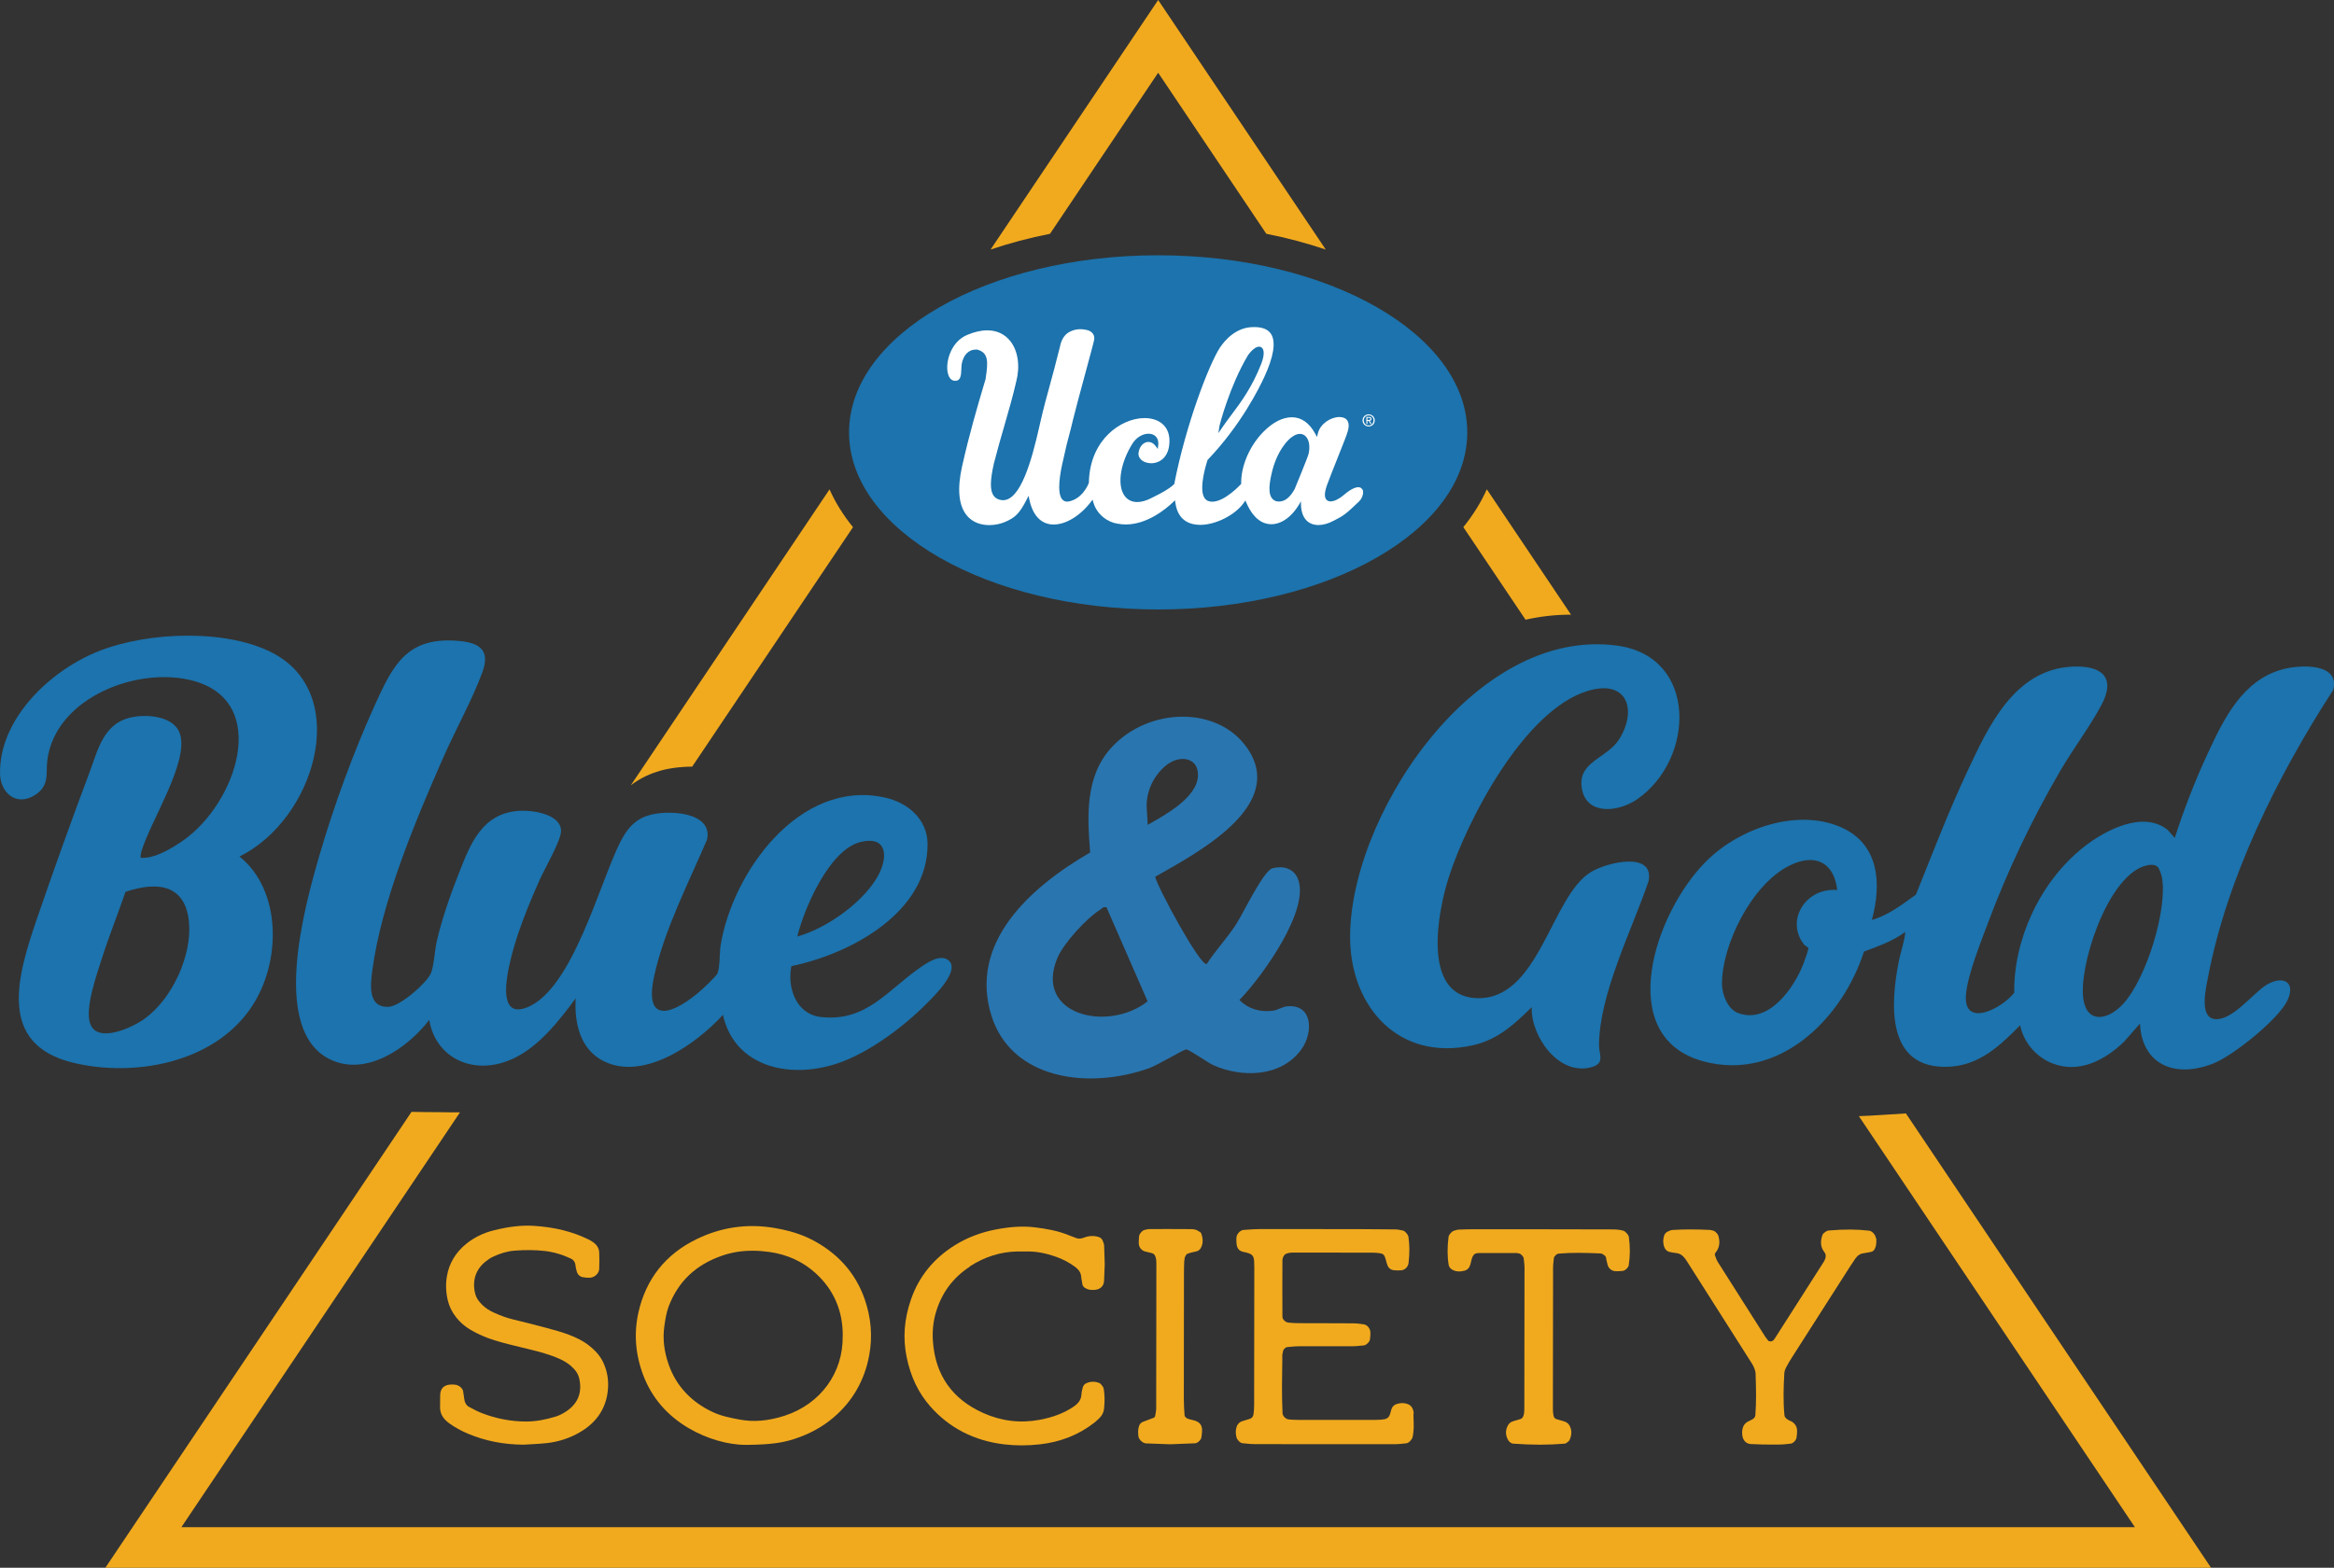
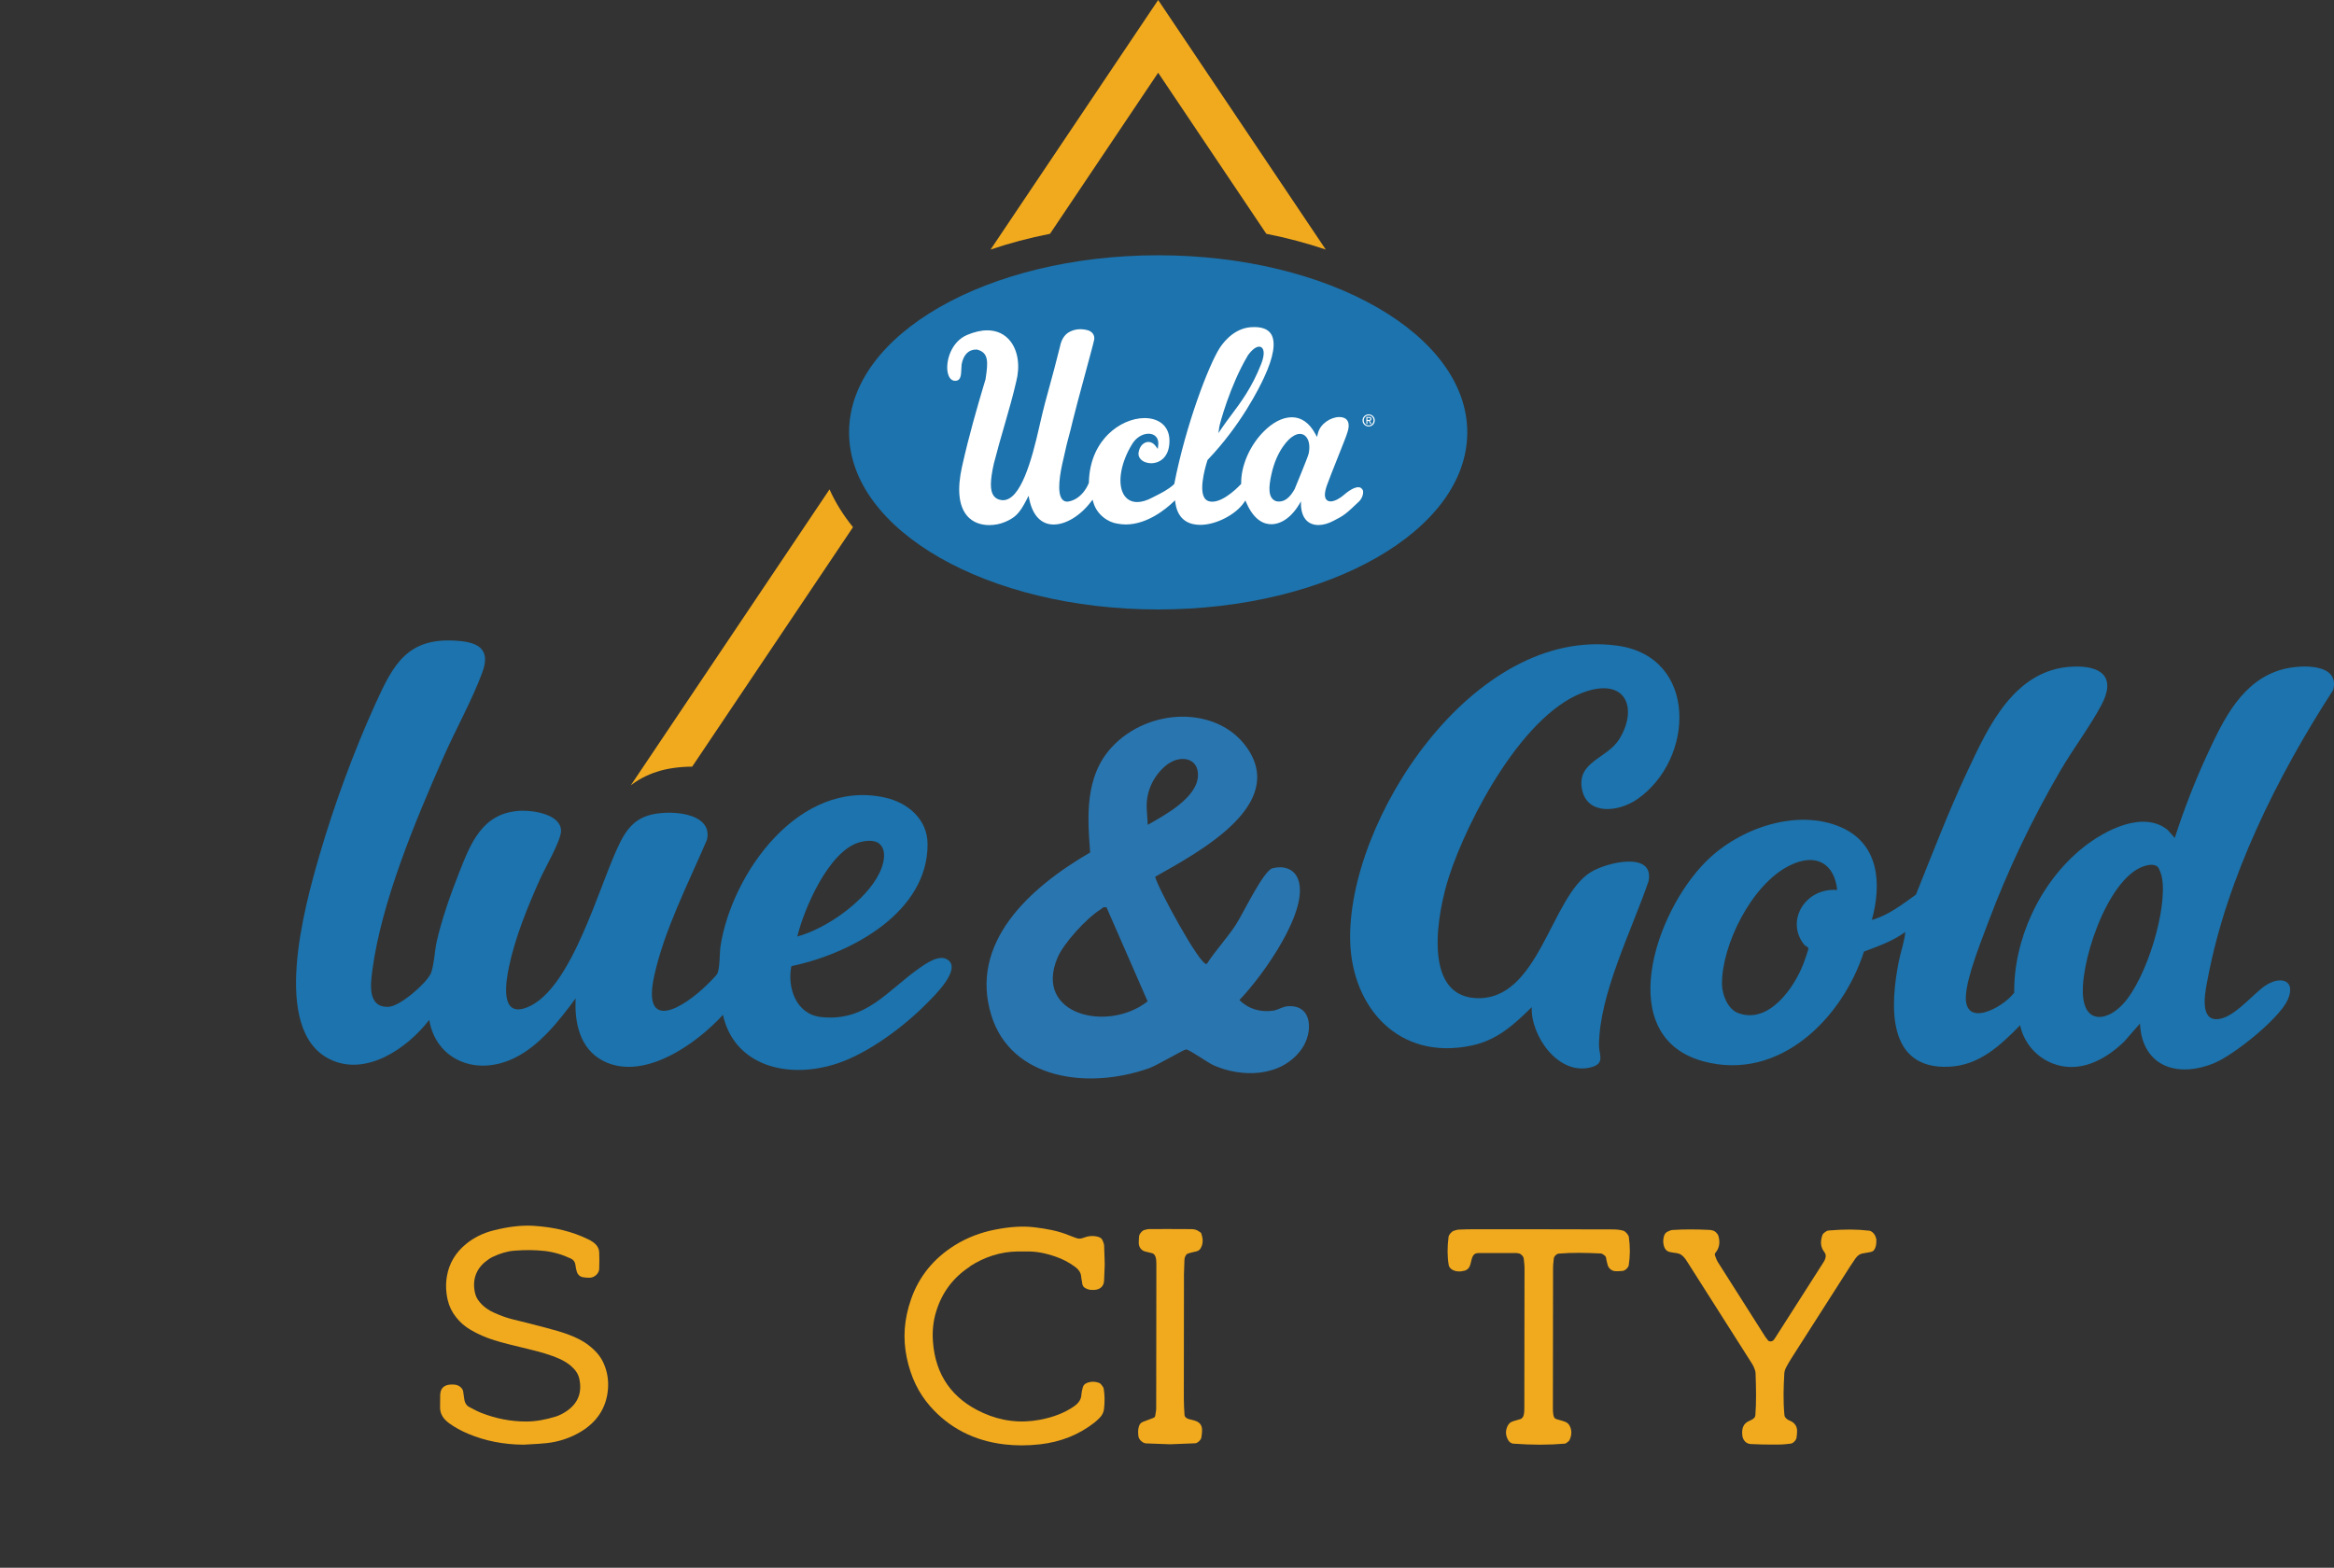
<svg xmlns="http://www.w3.org/2000/svg" id="Layer_2" data-name="Layer 2" viewBox="0 0 402.91 270.71">
  <rect x="0" y="0" width="402.91" height="270.71" fill="#333333" stroke="none" />
  <defs>
    <style>
      .cls-1 {
        fill: #fff;
      }

      .cls-2 {
        fill: #2975af;
      }

      .cls-3 {
        fill: #1c73ad;
      }

      .cls-4 {
        fill: #f1aa1e;
      }
    </style>
  </defs>
  <g id="Layer_1-2" data-name="Layer 1">
-     <path class="cls-4" d="M329.01,192.26c-2.7.14-5.58.4-8.12.47l47.65,70.98H31.31l48.1-71.64c-.99.01-2.02.01-3.16-.02-2.38-.01-3.97-.03-5.21-.06l-52.85,78.72h363.49l-52.67-78.45Z" />
    <path class="cls-3" d="M136.61,166.83c-.74,3.75.82,8.32,5.14,8.79,7.79.84,11.42-4.59,16.99-8.47,1.26-.88,3.46-2.41,4.88-1.41,2.37,1.66-2.27,6.15-3.65,7.54-3.93,3.99-10.05,8.57-15.42,10.35-8.59,2.85-17.82.38-19.75-8.39-4.75,5.19-13.81,11.5-20.7,7.94-3.98-2.05-4.97-6.59-4.72-10.79-2.82,3.79-6.16,8.15-10.59,10.31-6.7,3.26-13.58.2-14.69-6.59-3.83,4.97-10.94,9.82-17.12,6.82-10.35-5.02-4.42-26.38-1.8-35.36,2.48-8.5,5.84-17.69,9.54-25.85,3.16-6.97,5.58-11.87,14.58-11.04,3.7.34,5.31,1.75,3.96,5.43-1.73,4.71-4.64,9.92-6.72,14.65-4.9,11.12-10.69,24.99-12.26,36.75-.33,2.49-.84,6.45,2.74,6.35,2.03-.06,6.61-4.09,7.35-5.77.53-1.21.68-4.03,1.02-5.52.86-3.79,2.36-8.08,3.81-11.75,2.02-5.11,4.01-10.53,10.67-10.82,2.3-.1,6.95.65,6.98,3.45.02,1.66-2.78,6.46-3.63,8.35-2.13,4.76-4.3,10.08-5.35,15.11-.53,2.56-1.67,8.99,3.19,7.01,7.81-3.18,12.46-21.51,16.02-28.53,1.07-2.1,2.33-3.76,4.73-4.55,3.31-1.09,11.33-.72,10.24,4.14-3.25,7.61-7.34,15.5-9.11,23.5-2.17,9.8,4.86,5.77,9.23,1.45.33-.32,1.55-1.54,1.67-1.82.46-1.04.35-3.54.55-4.82,1.99-12.48,13.5-28.83,28.34-25.58,4.01.88,7.34,3.76,7.39,7.96.13,11.72-12.99,18.97-23.52,21.16ZM137.63,161.71c5.12-1.38,11.9-6.22,14.19-10.97,1.53-3.18,1.07-6.44-3.3-5.34-5.43,1.37-9.76,11.63-10.88,16.3Z" />
-     <path class="cls-3" d="M24.26,148.13c2.43.17,5.36-1.61,7.36-3,9.18-6.42,15.05-23.75,1.97-27.51-9.55-2.74-24.01,2.74-25.42,13.64-.29,2.27.45,4.33-2.08,5.99-3.26,2.13-5.99-.38-6.08-3.54-.25-9.3,8.34-17.8,16.98-21.25,8.77-3.5,22.72-3.87,30.54.54,13.08,7.37,6.7,28.55-6.19,34.9,7.27,5.81,7.33,18.29,1.97,26.14-6.57,9.64-20.32,11.97-30.67,9.47-13.26-3.21-9.62-15.08-6.2-25.05,2.86-8.33,5.88-16.76,8.99-25.03,1.52-4.03,2.44-8.77,7.65-9.64,2.9-.49,7.16.05,8.03,3.06,1.4,4.89-5.08,14.86-6.65,20.03-.13.42-.23.84-.18,1.27ZM21.66,154c-1.3,3.81-2.82,7.57-4.04,11.4-.92,2.88-3.06,8.85-2.01,11.48,1.31,3.28,7.19.61,9.38-.99,4.88-3.57,8.12-10.99,7.64-16.55-.54-6.34-5.03-7.33-10.97-5.34Z" />
    <g>
      <path class="cls-4" d="M101.62,232.28c-.99-.74-2.18-1.36-3.64-1.89-1.1-.4-2.19-.7-3.5-1.05-2.25-.6-4.12-1.08-5.88-1.5-1.02-.24-2.09-.62-3.38-1.2-.75-.34-1.4-.77-1.94-1.29-.67-.65-1.06-1.25-1.23-1.89-.58-2.21.02-4.19,1.7-5.56.48-.39.89-.67,1.29-.86,1.33-.63,2.56-.99,3.77-1.08,1.87-.15,3.57-.13,5.2.05,1.51.17,3.05.61,4.55,1.32.44.21.7.57.77,1.05.06.44.12.84.25,1.23.17.51.55.85,1.04.93.47.08.87.11,1.25.09.8-.05,1.55-.77,1.57-1.53.03-1.05.04-1.94,0-2.84-.03-.73-.42-1.35-1.15-1.83-.25-.17-.49-.31-.73-.42-2.74-1.35-5.83-2.11-9.44-2.34-2.05-.12-4.24.12-6.88.78-1.82.45-3.42,1.24-4.78,2.35-1.82,1.49-2.94,3.37-3.31,5.58-.23,1.35-.18,2.7.14,4.1.25,1.08.72,2.06,1.45,2.98.68.87,1.52,1.6,2.5,2.17,1.27.74,2.65,1.35,4.11,1.8,1.55.48,3.14.86,4.68,1.23.53.13,1.06.25,1.59.39,1.54.38,3.31.85,4.95,1.58.78.35,1.43.75,1.99,1.23.81.7,1.26,1.4,1.44,2.2.53,2.41-.23,4.32-2.28,5.67-.59.39-1.18.68-1.74.86-1.85.58-3.51.86-5.08.87h-.08c-2.62,0-5.21-.5-7.71-1.48-.73-.29-1.44-.67-2.15-1.05-.5-.27-.69-.75-.77-1.11-.06-.28-.09-.56-.13-.84-.03-.25-.06-.5-.11-.75-.1-.55-.74-1.06-1.4-1.13-.14-.01-.28-.02-.42-.03-.04,0-.07,0-.11,0-1.31,0-1.99.6-2.03,1.8-.01.33-.01.66-.01,1s0,.68-.01,1.02c-.04,1.16.47,2.08,1.61,2.9.96.69,2.02,1.27,3.22,1.78,2.96,1.24,6.08,1.86,9.55,1.89h0s0,0,0,0c.42-.03.84-.05,1.26-.07.91-.05,1.86-.1,2.78-.2,2.08-.23,4.03-.88,5.81-1.93,2.88-1.71,4.48-4.18,4.75-7.36.13-1.56-.11-3.06-.73-4.46-.52-1.2-1.39-2.23-2.64-3.17Z" />
-       <path class="cls-4" d="M139.95,213.97c-1.74-.88-3.72-1.49-6.21-1.92-4.69-.81-9.23-.16-13.51,1.93-5.36,2.61-8.73,6.89-10.03,12.69-.8,3.6-.51,7.25.86,10.84,1.48,3.87,4.13,6.94,7.86,9.12,3.07,1.8,6.71,2.86,9.81,2.86.13,0,.26,0,.39,0,3.72-.05,5.88-.32,7.98-1.01,2.64-.86,4.85-2.07,6.77-3.7,3.3-2.8,5.38-6.42,6.18-10.77.6-3.22.33-6.47-.78-9.67-1.59-4.57-4.73-8.06-9.32-10.38ZM145.47,230.69h0c.11,6.34-3.81,11.74-9.99,13.76-2.81.92-5.38,1.14-7.83.67-1.54-.29-3.13-.6-4.59-1.28-3.76-1.76-6.32-4.52-7.62-8.19-.81-2.28-1.06-4.51-.76-6.63.17-1.16.34-2.36.77-3.48,1.66-4.29,4.66-7.14,9.18-8.71,1.67-.58,3.43-.87,5.31-.86.95,0,1.92.08,2.94.22,3.03.44,5.66,1.64,7.83,3.58,3.2,2.87,4.8,6.54,4.77,10.91Z" />
      <path class="cls-4" d="M167.39,218.69c2.58-1.67,5.35-2.55,8.25-2.59.27,0,.54,0,.8,0,.27,0,.54,0,.81,0,1.59-.03,3.19.26,5.06.92,1.12.39,2.19.95,3.16,1.65.76.54,1.12,1.09,1.17,1.78.02.24.06.47.11.71.03.17.06.33.08.5.08.64.6.83.99.97.28.1.57.11.88.11h.04c1.11,0,1.8-.59,1.85-1.58.03-.66.06-1.33.08-1.96l.03-.77-.02-.95c-.02-.83-.04-1.62-.08-2.4-.01-.24-.1-.46-.18-.67l-.06-.16c-.12-.33-.37-.55-.73-.66-.82-.25-1.68-.21-2.54.13-.52.2-.94.22-1.36.04-.2-.09-.41-.16-.61-.23-.18-.06-.35-.13-.53-.2-1.98-.83-4.03-1.16-5.96-1.4-2.05-.25-4.24-.12-6.92.41-2.49.49-4.79,1.39-6.83,2.65-3.68,2.28-6.25,5.43-7.61,9.36-1.2,3.44-1.44,6.74-.74,10.09.7,3.34,2.02,6.09,4.05,8.4,3.3,3.75,7.61,5.96,12.82,6.57.96.11,1.95.17,2.95.17s2.1-.06,3.17-.18c3.57-.4,6.73-1.66,9.4-3.75.36-.28.68-.6.92-.84.44-.44.69-.98.75-1.58.13-1.27.11-2.31-.04-3.29-.03-.17-.06-.35-.17-.49l-.09-.12c-.14-.2-.3-.44-.55-.53-.72-.28-1.46-.27-2.15.02-.35.15-.59.41-.67.74l-.04.17c-.09.34-.18.69-.2,1.06-.03.84-.45,1.49-1.34,2.1-1.62,1.1-3.55,1.85-5.89,2.28-3.34.62-6.62.22-9.74-1.19-5.34-2.4-8.25-6.55-8.66-12.34-.13-1.8.05-3.52.54-5.12,1-3.32,2.96-5.94,5.83-7.8Z" />
-       <path class="cls-4" d="M204.46,217.68c0-.19.03-.48.13-.7.11-.23.25-.42.36-.47.48-.19,1-.3,1.51-.41.37-.08.63-.26.81-.56.53-.92.34-1.83.11-2.53-.05-.16-.19-.24-.31-.31-.03-.02-.06-.04-.09-.06-.34-.26-.77-.39-1.29-.4-2.64-.02-5.28-.02-7.28-.01-.2,0-.39.04-.57.09-.09.02-.18.04-.26.06-.37.06-.93.71-.95,1.11l-.02.31c-.02.3-.04.6-.03.91.03.67.47,1.23,1.1,1.39.39.1.78.2,1.18.29.29.07.5.29.62.66.1.3.14.65.14,1.12,0,8.36-.01,16.72-.03,25.08,0,.24-.04.48-.09.73-.03.15-.05.29-.07.44-.03.22-.12.34-.31.41-.28.11-.57.22-.85.32-.34.13-.68.26-1.02.39-.4.16-.56.51-.64.76-.19.58-.15,1.16-.09,1.7.07.58.75,1.22,1.33,1.24,1,.04,2,.08,3.03.11l1.11.04h0s0,0,0,0c1.38-.05,2.86-.11,4.34-.17.4-.02,1.02-.6,1.06-1.01l.04-.29c.04-.3.08-.62.08-.94,0-.89-.4-1.41-1.3-1.69-.17-.05-.34-.09-.51-.13-.23-.05-.44-.1-.64-.18-.25-.1-.55-.29-.58-.65-.06-.85-.12-1.84-.12-2.8,0-6.3,0-12.61.02-18.91v-2.52c0-.81.02-1.61.05-2.42Z" />
-       <path class="cls-4" d="M244.04,244.14c0-.35-.07-.65-.18-.89-.15-.32-.39-.58-.63-.7-.63-.32-1.38-.35-2.15-.1-.27.08-.6.31-.76.61-.13.25-.2.52-.26.77-.04.14-.07.28-.12.41-.16.47-.49.76-.95.83-.44.08-.94.11-1.57.11-3.81,0-7.63,0-11.44,0h-1.91c-.27,0-.53,0-.8-.02-.16,0-.31-.02-.47-.03l-.33-.03c-.51-.04-1.04-.57-1.07-1.07-.15-3.09-.09-6.24-.04-9.28v-.81c.02-.15.06-.3.1-.47.02-.09.05-.19.06-.28.03-.16.43-.55.62-.57.18-.02.36-.03.53-.05.48-.05.97-.1,1.45-.1,3.1-.02,6.2,0,9.3,0,.49,0,.98-.05,1.45-.1.19-.02.38-.04.58-.05.4-.04.99-.62,1.04-1.02l.02-.23c.04-.33.08-.66.06-1-.03-.69-.55-1.31-1.16-1.39l-.36-.05c-.41-.06-.84-.11-1.27-.12-1.82-.02-3.64-.02-5.46-.02h-2.81c-.61,0-1.23,0-1.84-.02-.27,0-.54-.03-.81-.05l-.39-.03c-.56-.04-1.09-.55-1.09-1.04-.01-3.23-.02-6.47,0-9.7,0-.23.06-.48.16-.66.12-.22.27-.4.42-.47.44-.21.97-.23,1.47-.23h3.17c3.53,0,7.05.01,10.58.02.39,0,.79.06,1.17.12.33.05.58.24.7.55.1.25.17.5.24.77.07.26.14.51.24.76.18.48.59.78,1.12.83.45.04.86.05,1.25.01.65-.06,1.18-.6,1.26-1.28.19-1.64.18-3.11-.02-4.49-.05-.36-.58-1.02-.94-1.09-.12-.02-.23-.05-.35-.07-.29-.06-.58-.13-.88-.13-2.16-.03-4.32-.04-6.47-.05-5.66-.01-11.32-.02-16.99-.01-.71,0-1.43.05-2.12.1l-.72.05c-.58.04-1.2.72-1.23,1.35-.02.46,0,.87.05,1.25.08.52.38.92.84,1.1.18.07.36.11.54.14.09.02.18.04.27.06,1.08.28,1.34.6,1.37,1.71v.26c.02.18.02.36.02.54,0,7.95-.02,15.91-.03,23.86,0,.53-.04,1.06-.11,1.57-.05.35-.24.62-.53.74-.25.1-.51.17-.78.25-.25.07-.5.14-.74.23-.44.17-.77.54-.9,1.05-.15.53-.14,1.11.02,1.72.11.41.61.96,1.03,1l.52.05c.49.05,1,.1,1.51.1,3.03.01,6.07.01,9.1.02h3.03s2.6,0,2.6,0c1.15,0,2.31,0,3.46,0,2.02,0,4.05,0,6.07,0,.49,0,.97-.05,1.44-.1.2-.02.39-.04.59-.06.39-.03.95-.68,1.03-1.01.26-1.07.22-2.16.18-3.2,0-.29-.02-.59-.02-.88Z" />
+       <path class="cls-4" d="M204.46,217.68c0-.19.03-.48.13-.7.11-.23.25-.42.36-.47.48-.19,1-.3,1.51-.41.37-.08.63-.26.81-.56.53-.92.34-1.83.11-2.53-.05-.16-.19-.24-.31-.31-.03-.02-.06-.04-.09-.06-.34-.26-.77-.39-1.29-.4-2.64-.02-5.28-.02-7.28-.01-.2,0-.39.04-.57.09-.09.02-.18.04-.26.06-.37.06-.93.71-.95,1.11l-.02.31c-.02.3-.04.6-.03.91.03.67.47,1.23,1.1,1.39.39.1.78.2,1.18.29.29.07.5.29.62.66.1.3.14.65.14,1.12,0,8.36-.01,16.72-.03,25.08,0,.24-.04.48-.09.73-.03.15-.05.29-.07.44-.03.22-.12.34-.31.41-.28.11-.57.22-.85.32-.34.13-.68.26-1.02.39-.4.16-.56.51-.64.76-.19.58-.15,1.16-.09,1.7.07.58.75,1.22,1.33,1.24,1,.04,2,.08,3.03.11l1.11.04h0s0,0,0,0c1.38-.05,2.86-.11,4.34-.17.4-.02,1.02-.6,1.06-1.01l.04-.29c.04-.3.08-.62.08-.94,0-.89-.4-1.41-1.3-1.69-.17-.05-.34-.09-.51-.13-.23-.05-.44-.1-.64-.18-.25-.1-.55-.29-.58-.65-.06-.85-.12-1.84-.12-2.8,0-6.3,0-12.61.02-18.91v-2.52Z" />
      <path class="cls-4" d="M280.22,212.51c-.69-.2-1.4-.22-2.07-.22l-15.37-.03c-2.7,0-5.39,0-8.09,0-.92,0-1.87.02-2.84.06-.21,0-.4.06-.59.12-.08.02-.16.05-.24.07-.39.09-.91.67-.96,1.06-.23,1.78-.23,3.39.03,4.9.05.32.35.63.61.78.6.33,1.3.39,2.15.16.31-.08.63-.33.77-.59.18-.34.27-.71.35-1.07l.03-.13c.26-1.07.62-1.25,1.38-1.25,1.63-.01,3.25,0,4.87,0h1.59c.06,0,.12.02.18.04.06.01.13.03.19.03.32.03.79.52.82.86l.05.42c.04.38.09.78.09,1.16,0,8.09-.02,16.18-.03,24.27,0,.36-.01.77-.1,1.15-.09.39-.28.63-.55.73-.21.07-.42.13-.63.19-.3.08-.61.17-.91.29-.38.16-.61.55-.67.67-.44.82-.41,1.7.1,2.54.15.26.51.54.83.56,1.61.12,3.13.17,4.57.18,1.52,0,2.96-.06,4.34-.18.17-.02.3-.13.41-.21l.11-.09c.1-.08.23-.17.3-.32.42-.91.42-1.76-.02-2.54-.15-.26-.43-.5-.72-.61-.31-.12-.62-.21-.93-.29-.21-.06-.41-.11-.62-.18-.27-.09-.42-.31-.5-.73-.07-.36-.08-.74-.08-1.16,0-8.09.01-16.18.03-24.27,0-.37.04-.76.08-1.13.02-.15.03-.3.05-.46.03-.35.48-.79.83-.82,2.29-.2,4.55-.15,7.23-.03.36.02.91.43.95.71.04.33.12.64.2.95l.06.25c.16.66.69,1.11,1.35,1.15.32.02.64,0,.96-.02l.27-.02c.45-.02,1.02-.59,1.08-.97.25-1.57.26-3.22.02-4.9-.05-.35-.59-.97-.94-1.07Z" />
      <path class="cls-4" d="M323.85,213.87c-.05-.61-.65-1.3-1.18-1.36-2.07-.25-4.26-.26-6.9-.04-.15.01-.35.04-.51.15l-.12.08c-.21.14-.45.3-.54.55-.41,1.16-.31,2.14.31,2.92.29.37.34.73.15,1.26-.08.22-.22.44-.36.66-2.75,4.32-5.51,8.63-8.27,12.95-.04.07-.09.13-.14.2l-.09.12c-.12.16-.34.27-.58.27-.17-.01-.33-.06-.4-.16-.06-.09-.13-.17-.2-.26-.1-.12-.2-.24-.28-.37-2.75-4.32-5.5-8.64-8.23-12.97-.14-.22-.23-.48-.33-.75-.04-.11-.08-.21-.12-.32-.07-.18-.04-.33.09-.5.66-.81.82-1.75.49-2.89-.11-.38-.6-.89-1.05-.95-.05,0-.1-.02-.14-.03-.08-.02-.17-.05-.27-.05-2.41-.12-4.53-.12-6.49.01-.25.02-.48.13-.68.22l-.15.07c-.38.17-.53.5-.61.76-.17.55-.18,1.13-.01,1.73.14.52.49.89.97,1.01.41.1.82.15,1.22.2.56.07,1.02.36,1.47.96.12.17.23.34.35.52l.09.14c3.61,5.69,7.23,11.37,10.84,17.06l.06.09c.19.3.39.61.52.92.14.33.29.71.3,1.07.09,2.69.14,4.93-.04,7.24-.02.29-.21.54-.55.73-.12.07-.25.13-.38.19-.11.05-.23.1-.33.16-.68.36-1.01.97-1.02,1.89,0,.12,0,.24.02.36v.06c.07.91.66,1.54,1.46,1.58.87.04,1.74.07,2.11.08h.18c.58,0,1.03.01,1.41.01.27,0,.5,0,.71,0,.33,0,.6,0,.87-.01.42-.02.85-.06,1.26-.11l.36-.04c.42-.04.95-.59,1.01-1.04.07-.46.1-.87.09-1.24-.01-.63-.33-1.16-.91-1.52-.12-.07-.24-.13-.37-.18-.12-.05-.24-.1-.34-.17-.36-.25-.54-.49-.56-.77-.24-2.46-.15-4.92-.02-7.23.02-.29.12-.64.33-1.05.31-.6.67-1.18,1.01-1.72,3.33-5.23,6.67-10.45,10.01-15.67.29-.45.59-.9.89-1.33.41-.59.87-.89,1.45-.95.26-.03.52-.08.78-.14.14-.03.28-.06.43-.08.63-.11.79-.64.9-1.05.06-.22.07-.45.08-.66v-.19c.02-.14,0-.29,0-.44Z" />
    </g>
    <g>
      <path class="cls-4" d="M181.26,40.37l18.67-27.81,18.67,27.81c3.59.71,7.03,1.63,10.26,2.72L199.93,0l-28.93,43.09c3.24-1.1,6.67-2.01,10.26-2.72Z" />
      <path class="cls-4" d="M143.2,84.5l-34.31,51.11c1.21-.93,2.67-1.75,4.45-2.33,1.77-.59,3.94-.89,6.15-.9l27.76-41.35c-1.67-2.06-3.04-4.25-4.05-6.52Z" />
-       <path class="cls-4" d="M256.66,84.5c-1.02,2.28-2.38,4.46-4.05,6.52l10.74,15.99c2.6-.59,5.22-.88,7.85-.87l-14.53-21.64Z" />
    </g>
    <ellipse class="cls-3" cx="199.93" cy="74.66" rx="53.36" ry="30.58" />
    <path class="cls-3" d="M264.4,173.93c-3.05,3.01-5.93,5.65-10.27,6.59-12.74,2.75-20.69-6.63-21.05-17.85-.66-20.86,21.18-54.68,46.18-51.17,13.86,1.95,13.33,19.57,3.39,26.49-3.3,2.29-8.6,2.76-9.53-1.57-1.05-4.91,4.28-5.38,6.39-8.76,3.14-5.03,1.45-10.43-5.41-8.36-11,3.32-20.8,22.29-23.97,32.08-1.9,5.87-4.74,20.33,4.47,20.96,11.1.75,13.04-17.54,20.05-21.77,2.85-1.72,11-3.61,9.93,1.61-2.92,8.53-8.53,19.53-8.55,28.37,0,1.5,1.05,3.02-1.18,3.69-5.79,1.72-10.64-5.42-10.43-10.3Z" />
    <path class="cls-3" d="M369.42,176.74l-2.76,3.15c-3.41,3.27-7.8,5.49-12.33,3.74-2.85-1.1-5.01-3.66-5.6-6.59-3.49,3.54-7.05,6.93-12.31,7.16-10.83.48-10.12-10.74-8.63-18.24.33-1.67.98-3.37,1.11-5.03-2.15,1.59-4.67,2.45-7.13,3.39-3.69,11.47-14.55,22.47-27.67,18.96-15.59-4.17-8.54-25.68.49-34.61,5.84-5.78,15.74-9.08,23.19-5.84,6.55,2.85,7.1,9.65,5.35,16.02,2.84-.79,5.25-2.68,7.61-4.37,2.86-7.11,5.61-14.33,8.9-21.33,3.58-7.62,8.08-17.6,18.15-18.04,5.05-.22,7.54,1.85,4.94,6.69-2.01,3.74-4.87,7.53-7.06,11.28-4.88,8.37-9.08,17.19-12.44,26.15-1.27,3.38-3.64,9.28-3.86,12.64-.38,5.71,6.28,2.24,8.34-.46-.13-9.03,4.35-19.05,11.92-25.09,3.83-3.05,10.42-6.4,14.58-3l1.21,1.37c1.59-4.93,3.5-9.88,5.71-14.62,2.7-5.8,5.91-12.58,12.86-14.48,3.13-.86,10.04-1.12,8.77,3.57-9.7,14.96-18.35,32.48-21.6,49.6-.36,1.88-1.56,6.88,1.15,7.21,2.9.34,6.41-4.17,8.66-5.72,2.69-1.85,5.48-1.03,3.94,2.41-1.46,3.25-9.35,9.59-12.79,10.96-6.79,2.71-12.4.08-12.7-6.87ZM317.15,153.69c-.47-4.49-3.57-6.53-8.19-4.25-6.65,3.27-11.77,13.86-11.7,20.53.02,1.77,1,4.29,2.77,4.95,5.3,2.01,9.7-4.36,11.3-8.53.16-.42.87-2.41.85-2.65-.02-.19-.56-.4-.74-.63-3.28-4.12.22-9.87,5.71-9.43ZM372.44,149.65c-.58-.52-1.74-.3-2.46-.04-6.38,2.27-11.24,17.48-10.32,23.02.69,4.19,4.3,3.51,6.86.71,4.05-4.44,7.64-16.3,6.7-21.76-.08-.46-.46-1.65-.77-1.92Z" />
    <path class="cls-2" d="M208.32,166.45c1.51-2.33,3.45-4.39,4.98-6.71,1.24-1.87,4.78-9.39,6.36-9.81,1.79-.48,3.53.01,4.29,1.59,2.5,5.19-5.99,17.05-9.99,21.15,1.48,1.52,3.55,2.16,5.81,1.85.88-.12,1.57-.71,2.58-.77,4.29-.28,4.34,4.56,2.36,7.37-3.53,4.99-10.48,4.96-15.25,2.81-.96-.43-4.23-2.76-4.71-2.72s-4.97,2.74-6.38,3.24c-10.65,3.77-23.84,1.87-27.24-9.13-3.86-12.48,6.49-21.99,17.06-28.12-.46-6.04-.99-13.09,3.74-18.19,6.37-6.88,18.24-7.17,23.33.1,6.9,9.86-8.09,17.9-15.84,22.28.21,1.49,7.87,15.68,8.9,15.05ZM198.13,142.43c3.06-1.74,8.5-4.68,8.67-8.46.15-3.23-3.27-3.77-5.67-1.67,0,0-.01.01-.02.02-2.13,1.85-3.32,4.55-3.15,7.36l.17,2.74ZM191.01,156.69c-.61-.17-.7.15-1.07.38-2.37,1.47-6.32,5.79-7.38,8.29-4.2,9.89,8.69,12.96,15.55,7.55l-7.09-16.22Z" />
    <g>
      <path class="cls-1" d="M235.18,84.56c-.12-.29-.35-.43-.7-.43-.44,0-1.24.24-2.55,1.38-.61.53-1.54,1.07-2.23,1.07-.44,0-.67-.21-.79-.38-.34-.5-.24-1.43.32-2.84.16-.47.87-2.26,1.62-4.15.75-1.88,1.6-4.02,1.68-4.33v-.02c.37-.99.38-1.78.04-2.27-.26-.38-.75-.58-1.36-.58-1.45,0-3.29,1.13-3.7,2.8l-.16.64-.32-.58c-1-1.84-2.38-2.82-4.01-2.82s-3.32.89-4.92,2.51c-2.38,2.41-3.88,5.9-3.84,8.9v.1s-.07.07-.07.07c-.11.12-2.78,3-4.92,3-.21,0-.42-.03-.61-.09-.36-.11-.63-.34-.82-.71-.92-1.76.54-6.17.6-6.36l.02-.05.04-.04c5.72-5.98,8.91-12.44,9.75-14.28,1.62-3.49,2.03-6.05,1.18-7.41-.48-.77-1.4-1.18-2.72-1.21-.12,0-.23,0-.34,0-2.95,0-4.88,2.21-5.77,3.53-1.96,3.02-5.91,13.42-7.88,23.5l-.02.08-.06.06c-.97.89-2.23,1.52-3.23,2.02-.2.1-.39.2-.57.29-.93.49-1.78.73-2.53.73h0c-1.05,0-1.87-.48-2.37-1.38-1.08-1.95-.44-5.53,1.55-8.71.65-1.04,1.74-1.71,2.78-1.71.54,0,1,.19,1.3.53.32.36.44.86.37,1.46l-.08.64-.38-.52c-.33-.44-.76-.69-1.23-.69-.72,0-1.56.61-1.72,1.95-.02.4.12.77.41,1.06.4.42,1.07.67,1.78.67,1.41,0,3.08-.96,3.16-3.67.04-1.21-.3-2.19-1-2.92-.76-.78-1.92-1.21-3.29-1.21-2.16,0-4.5,1.04-6.27,2.78-1.48,1.46-3.27,4.1-3.35,8.37v.04s-.02.04-.02.04c-.04.11-1.03,2.7-3.45,3.17-.1.02-.19.03-.28.03h0c-.35,0-.66-.15-.88-.43-.91-1.15-.38-4.4.23-6.92.49-2.24.69-3.01.93-3.89.18-.66.38-1.41.74-2.93.31-1.31,1.17-4.49,2-7.56.81-3,1.58-5.83,1.65-6.25.13-.79-.37-1.45-1.23-1.65-1.12-.26-2.05-.17-2.96.28-1.12.54-1.55,1.71-1.72,2.59-.75,3.01-1.29,4.99-1.77,6.74-.56,2.02-1.04,3.77-1.65,6.44-.04.18-.09.41-.15.66-1.33,5.9-3.24,12.67-6.26,12.67h0c-.07,0-.15,0-.22-.01-.62-.07-1.09-.33-1.4-.76-.64-.9-.63-2.57.04-5.56.62-2.41,1.24-4.58,1.85-6.67.74-2.57,1.44-5,2-7.44.7-2.67.34-5.28-.98-6.99-.96-1.24-2.34-1.9-4.01-1.9-1.07,0-2.24.27-3.49.8-2.76,1.17-3.73,4.57-3.34,6.48.11.54.42,1.44,1.3,1.44.92-.01,1.02-.84,1.06-2.11,0-.24.02-.47.04-.69v-.02c.29-1.64,1.19-2.58,2.46-2.58.05,0,.1,0,.16,0h.05c1.97.52,1.95,2.03,1.46,5.11v.03c-.13.43-.26.87-.4,1.33-1.06,3.6-2.39,8.09-3.66,13.75-.85,3.85-.58,6.67.79,8.38,1.14,1.42,2.77,1.71,3.93,1.71.92,0,1.87-.19,2.68-.53,1.72-.74,2.5-1.4,3.76-3.88l.33-.65.15.71c.59,2.74,2.08,4.25,4.18,4.25s4.57-1.49,6.41-3.89l.31-.4.14.49c.6,2.1,2.54,3.43,4.15,3.65.48.09.96.14,1.44.14,3.71,0,6.93-2.68,8.14-3.83l.36-.34.07.49c.46,3.1,2.59,3.75,4.29,3.75,2.68,0,6.06-1.72,7.53-3.83l.26-.38.18.42c1.33,3.04,3.06,3.68,4.28,3.68,1.72,0,3.63-1.2,5.13-3.96v.33c-.01,1.3.32,2.33.96,2.98.51.52,1.23.79,2.06.79h0c.82,0,1.73-.26,2.64-.75,1.8-.9,2.15-1.21,4.38-3.33.64-.65.82-1.56.61-2.06ZM210.49,73.68c.06-.44,1.84-7.13,4.9-12.26v-.02c.71-.99,1.41-1.54,1.96-1.54.25,0,.46.11.6.32.33.49.24,1.45-.25,2.7-1.58,4.03-3.51,6.6-5.21,8.87-.55.73-1.06,1.42-1.53,2.11l-.63.93.16-1.11ZM225.9,78.36c-.12.55-2.15,5.46-2.38,6.02v.02c-.81,1.48-1.7,2.2-2.72,2.2-.14,0-.29-.01-.43-.04h-.03c-1.54-.48-1.31-2.58-.88-4.56.91-4.28,3.07-6.27,3.63-6.59.46-.33.9-.49,1.31-.49.44,0,.82.19,1.11.55.51.63.65,1.72.39,2.9Z" />
      <path class="cls-1" d="M236.27,71.55c-.57,0-1.06.44-1.06,1.04s.48,1.05,1.06,1.05,1.05-.44,1.05-1.05-.49-1.04-1.05-1.04ZM236.27,73.46c-.48,0-.85-.37-.85-.87s.37-.86.85-.86.84.37.84.86-.37.87-.84.87ZM236.75,72.34c0-.24-.14-.34-.42-.34h-.46v1.2h.18v-.52h.21l.32.52h.2l-.34-.53c.18-.02.31-.12.31-.33ZM236.05,72.52v-.37h.25c.13,0,.26.03.26.17,0,.19-.14.19-.29.19h-.22Z" />
    </g>
  </g>
</svg>